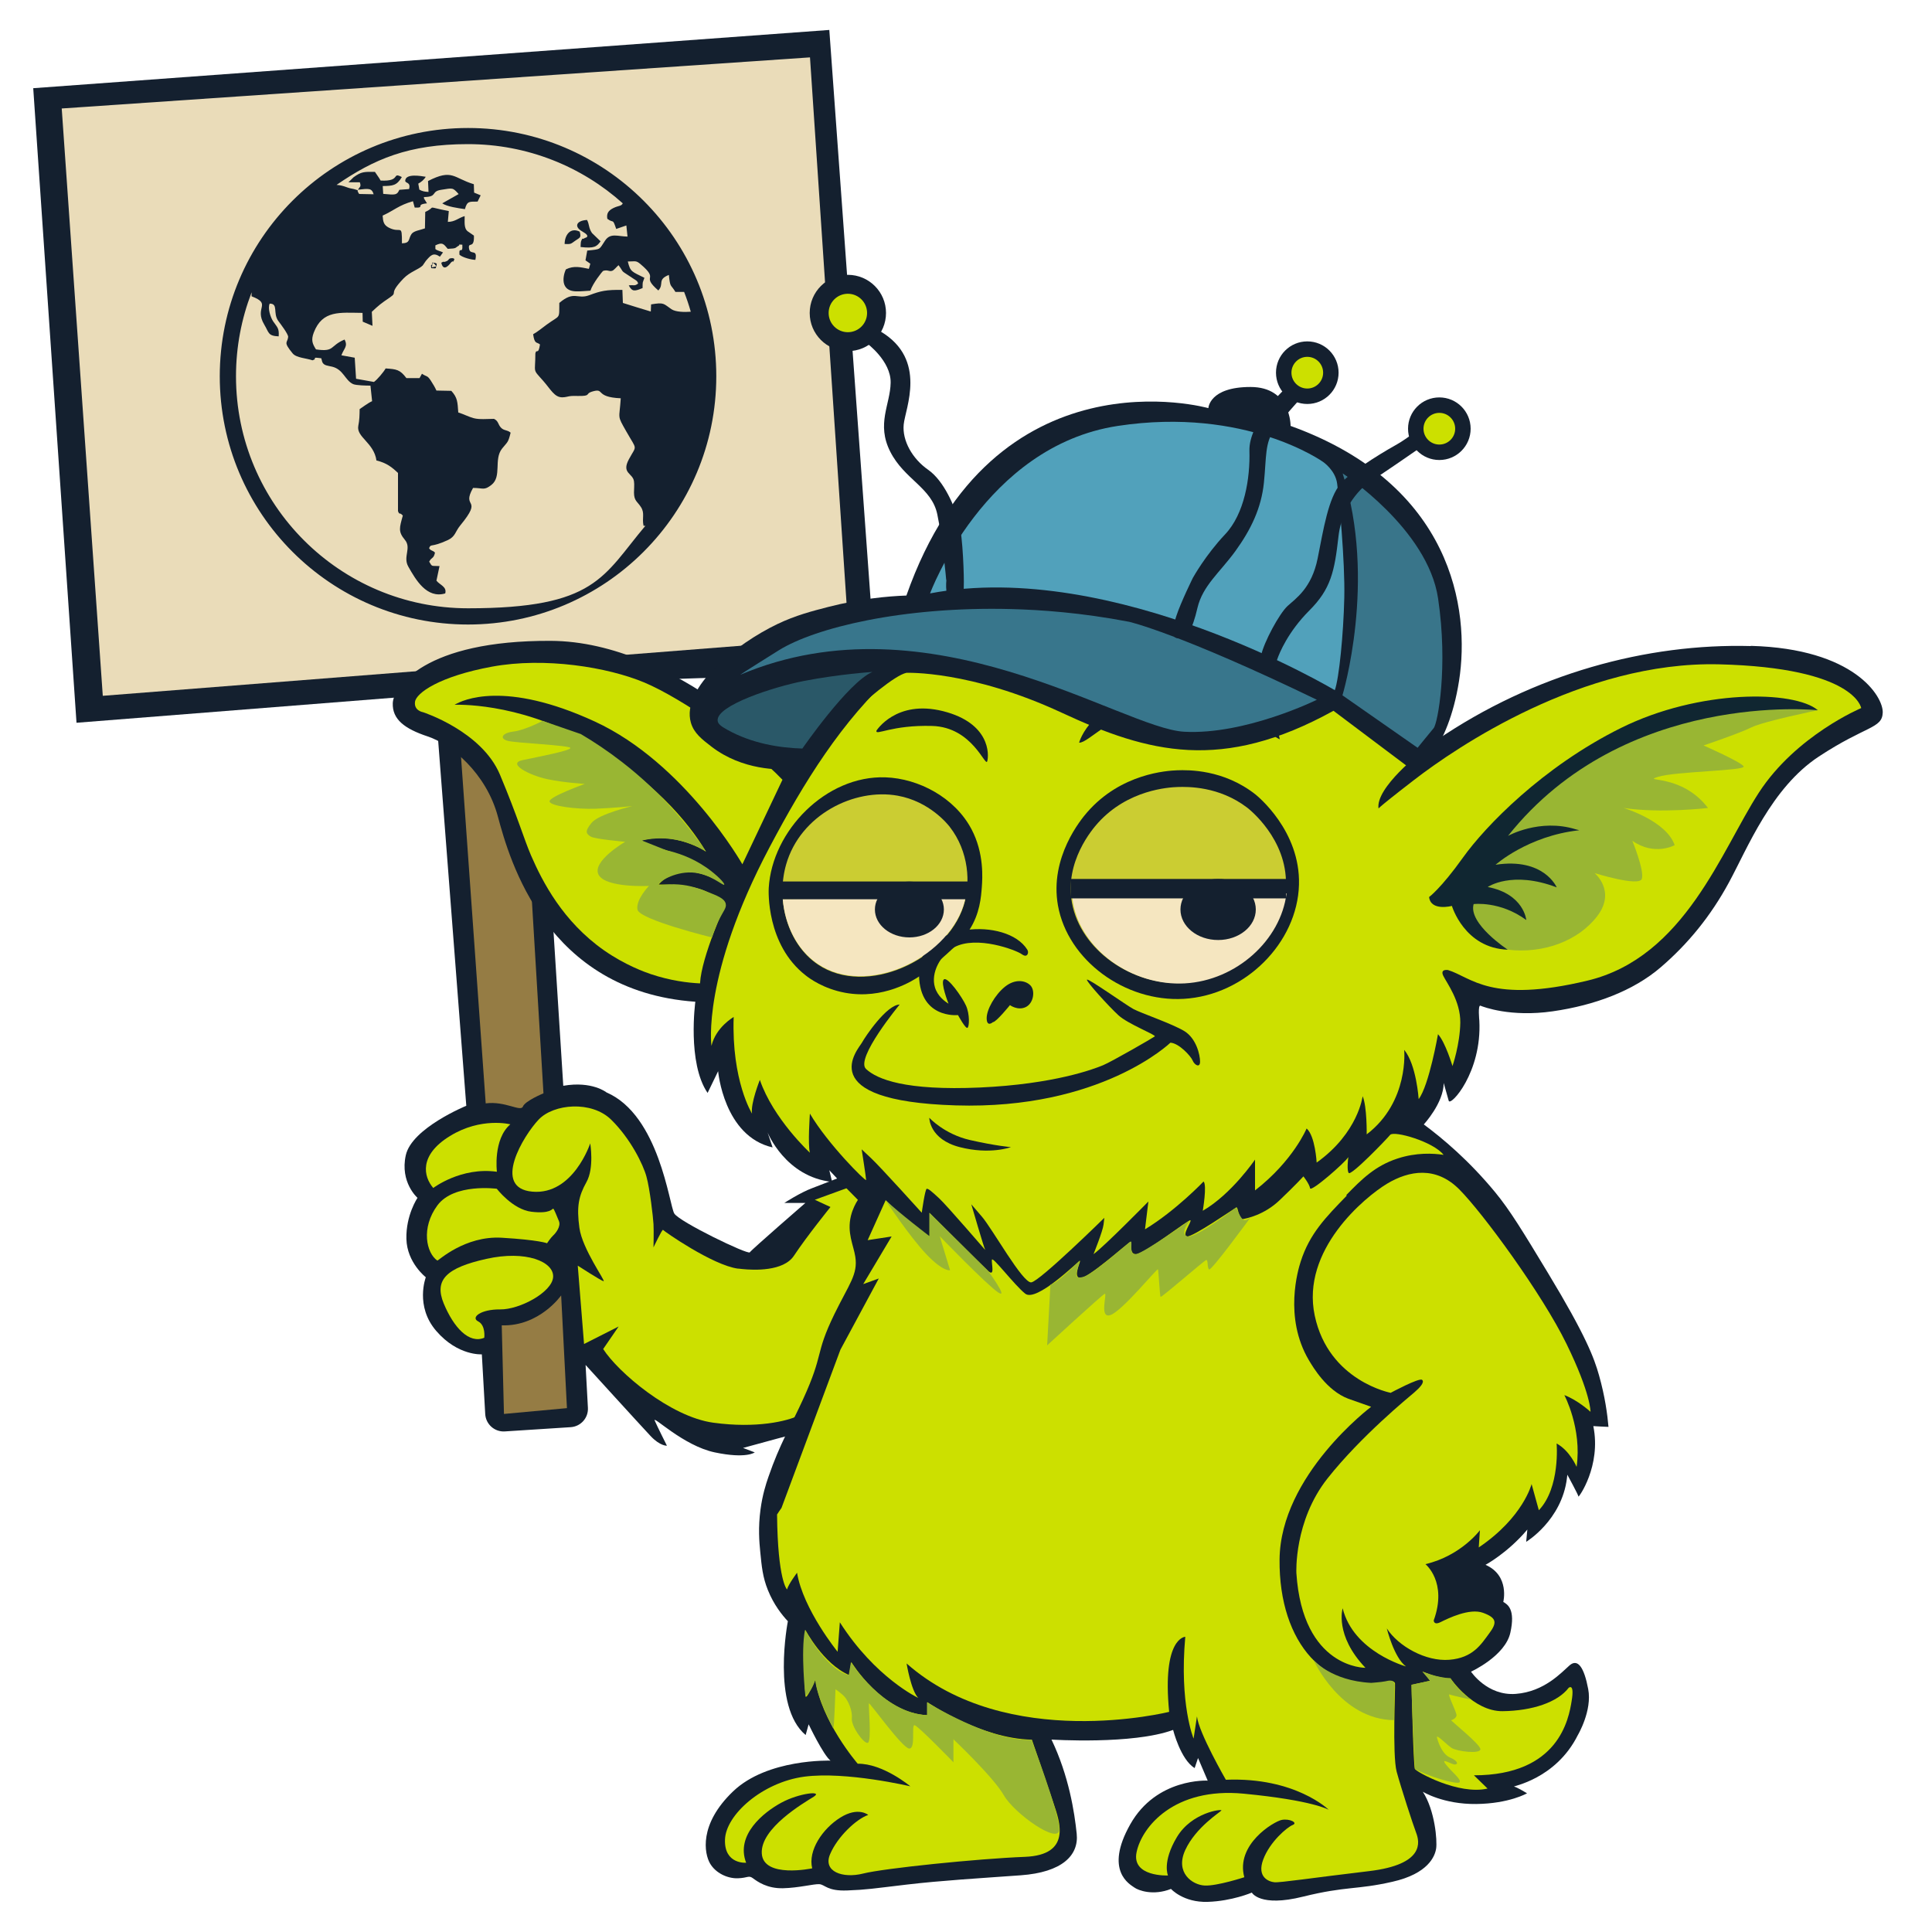
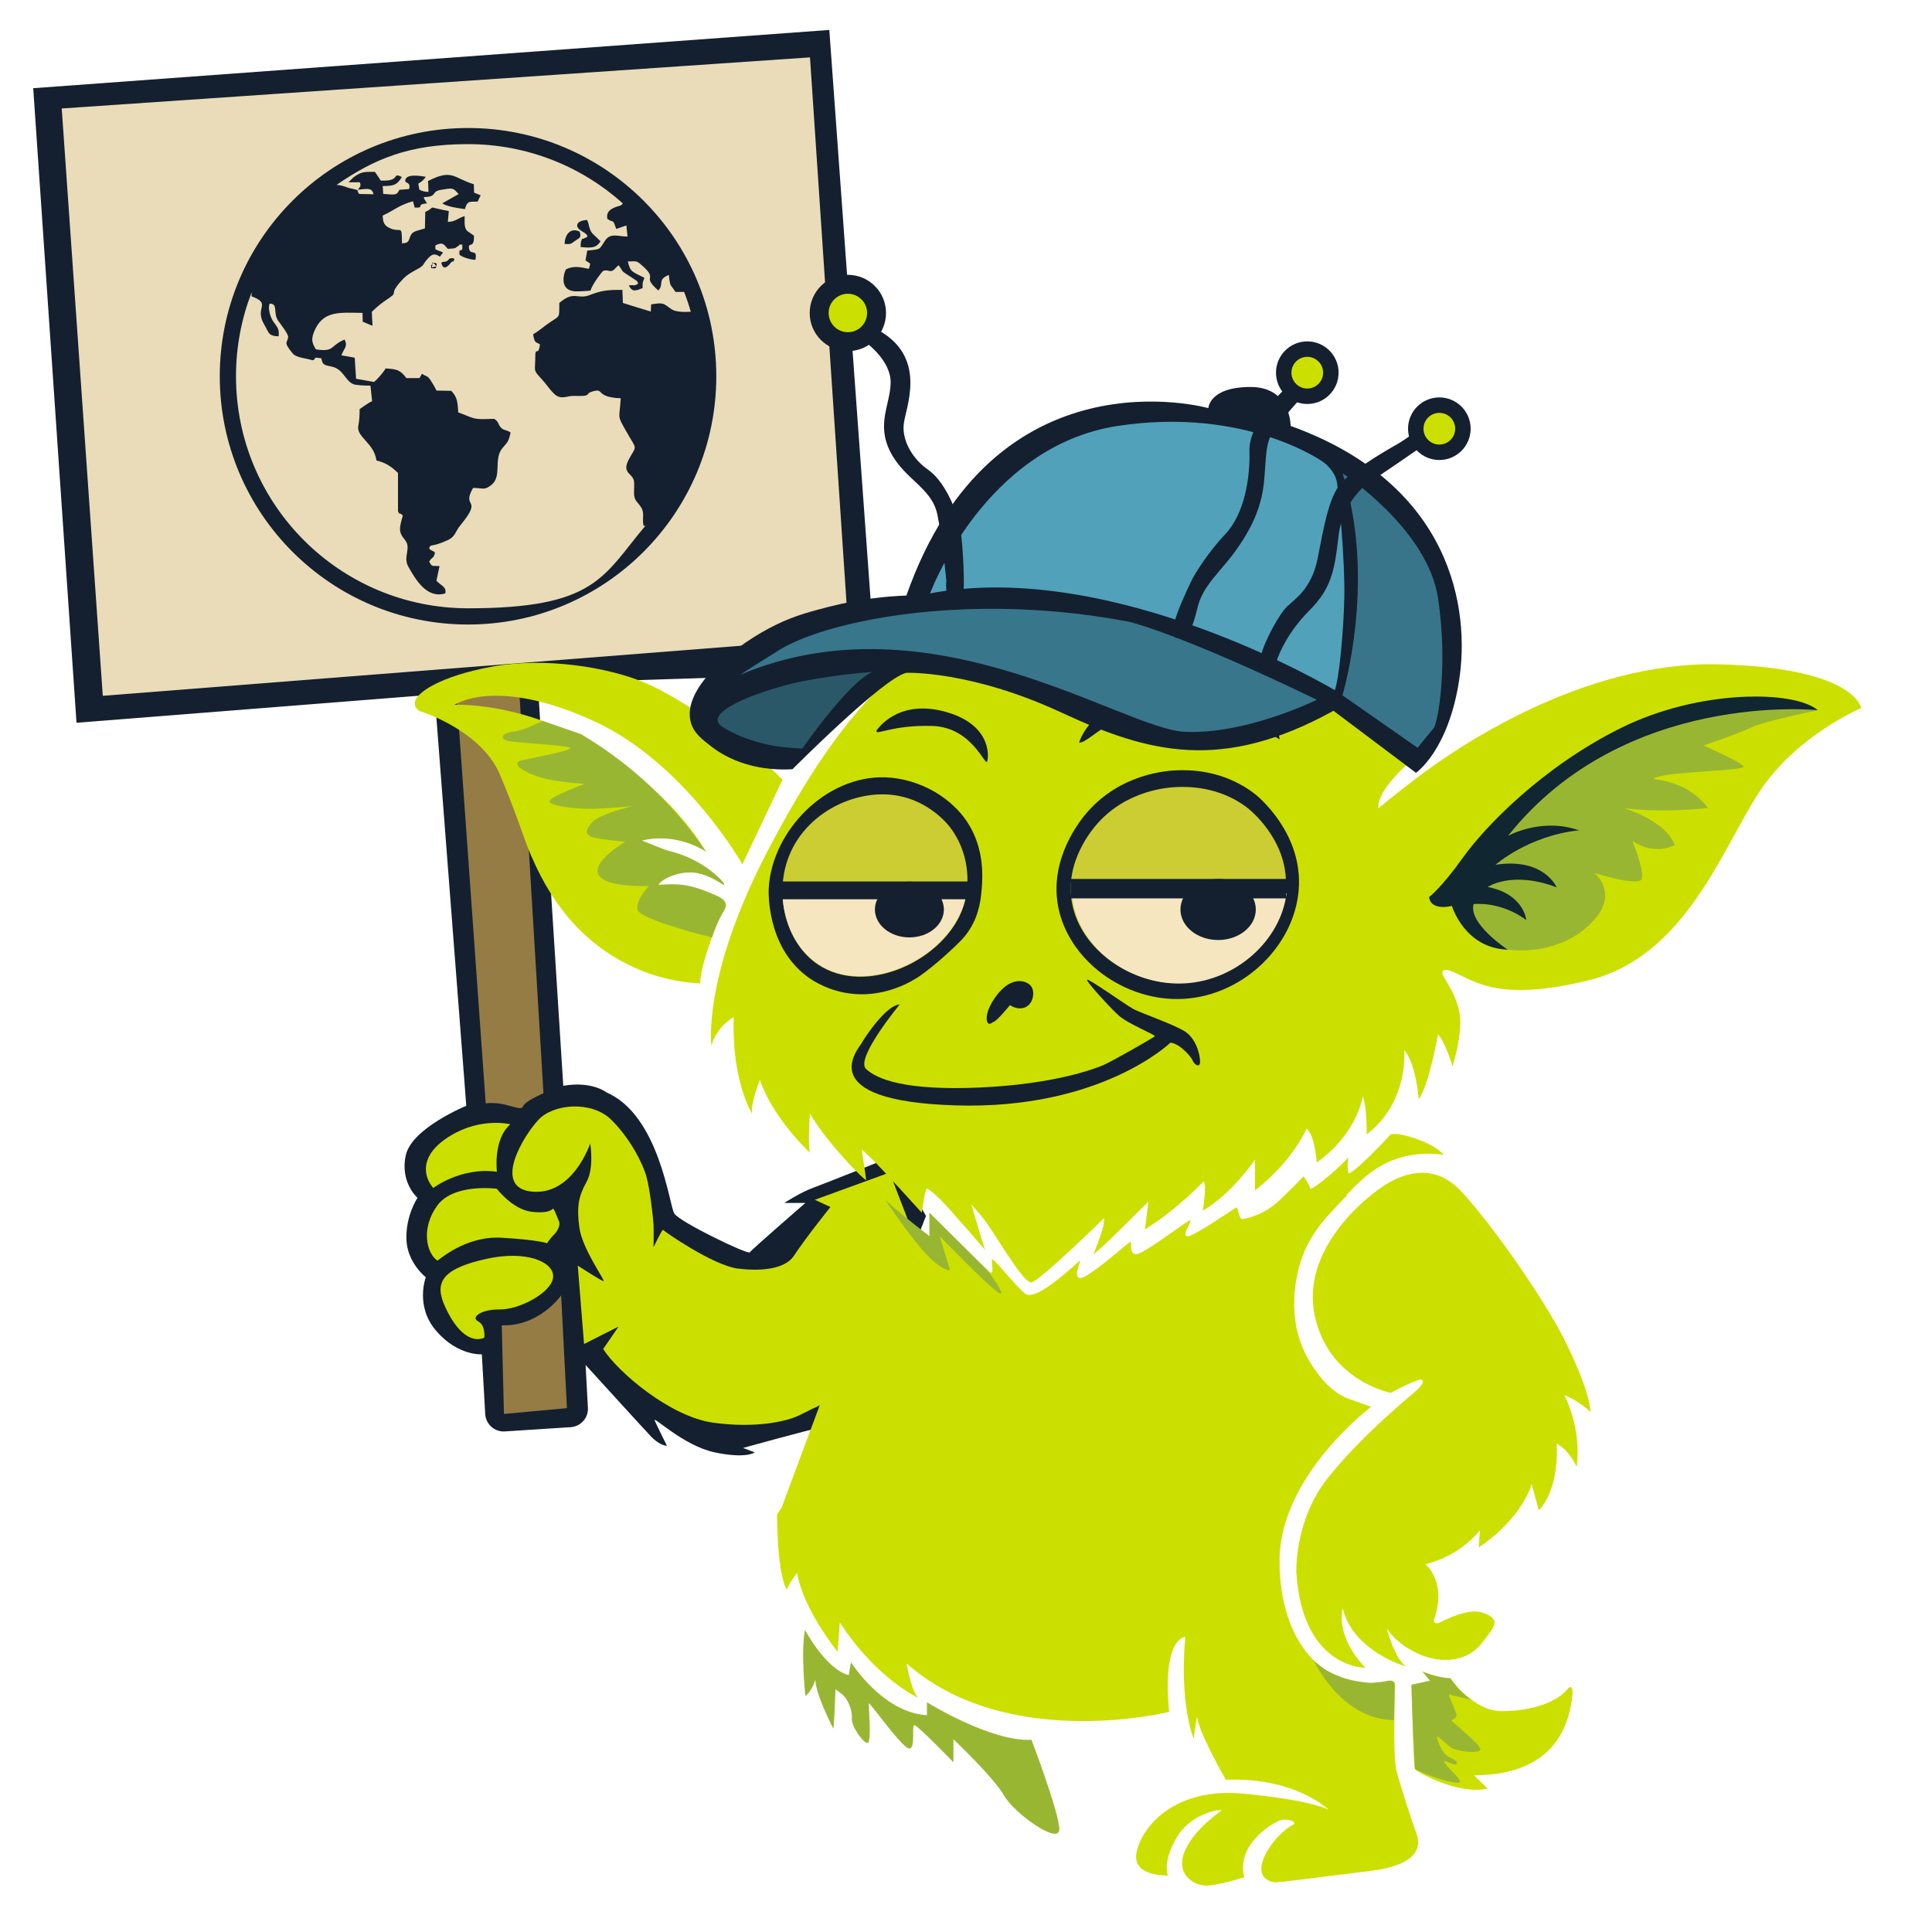
<svg xmlns="http://www.w3.org/2000/svg" id="Layer_1" version="1.1" viewBox="0 0 2000 2000">
  <defs>
    <style>
      .st0 {
        fill-rule: evenodd;
      }

      .st0, .st1 {
        fill: #14202f;
      }

      .st2 {
        fill: #39758a;
      }

      .st3 {
        fill: #cbcd32;
      }

      .st4 {
        fill: #38768c;
      }

      .st5 {
        fill: #99b633;
      }

      .st6 {
        fill: #51a1bb;
      }

      .st7 {
        fill: #102631;
      }

      .st8 {
        fill: #eadcb9;
      }

      .st9 {
        fill: #cce000;
      }

      .st10 {
        fill: #957c44;
      }

      .st11 {
        fill: #f5e6c0;
      }

      .st12 {
        fill: #2a5868;
      }
    </style>
  </defs>
  <g>
    <path class="st1" d="M922.8,1197.6s-69,27.6-81.6,32.2c-12.6,4.6-29.3,15.5-29.3,15.5h21.8s-55.7,48.3-57.5,51.1-73-31.6-78.2-40.2c-5.2-8.6-15.5-101.7-70.1-125.3,0,0-14.9-12.1-44.8-6.9l-26.4-416.6,350-11.3L858.5,31,34.4,91.3l44.8,656.9,370.7-29.3,32.8,425.8s-56.3,23-62.6,51.1c-6.3,28.2,12.1,44.2,12.1,44.2,0,0-12.1,17.8-11.5,42.5.6,24.7,20.1,39.7,20.1,39.7,0,0-11.5,29.9,10.9,55.7,22.4,25.9,47.1,24.1,47.1,24.1l3.5,61.8c.6,10.6,9.7,18.7,20.3,18l68.2-4.4c10.4-.7,18.4-9.6,17.8-20.1l-2.4-44.3s57.8,63.5,67.5,73.8c9.8,10.3,16.7,9.8,16.7,9.8,0,0-9.8-19.5-12.6-25.9s29.3,25.9,62.1,32.8c32.8,6.9,41.4,0,41.4,0l-12.1-4.6s66.7-18.4,78.2-20.7c11.5-2.3,22.4,6.9,22.4,6.9l88.8-226.4-35.6-61.2Z" />
    <path class="st10" d="M519.4,1372l2.3,91.7,65.2-6-6-116.7s-22.4,32.2-61.5,31Z" />
    <path class="st9" d="M501.3,1384.9s1.7-12.9-6.3-17c-8-4,2.6-12.6,22.7-12.4,20.1.3,54-17.8,54.9-33.6.9-15.8-28.2-27.9-69.2-18.7-41.1,9.2-54.3,21.6-44,46.3,10.3,24.7,26.1,42,42,35.3Z" />
    <path class="st9" d="M452.8,1304.9c.7.5,28.2-25.9,66.7-23.6,38.5,2.3,46.8,5.7,46.8,5.7,0,0,3.8-5.7,6.3-8,2.6-2.3,8.3-9.5,6-14.9s-5.1-12.9-6-12.9-2.9,5.5-22.4,3.2c-19.5-2.3-35.9-23.8-35.9-23.8,0,0-44.3-6-61.5,17.2-17.2,23.3-11.5,49.4,0,57.2Z" />
    <path class="st9" d="M448.5,1229.8s28.7-22,65.9-16.8c0,0-4.2-33.6,13.9-49.1,0,0-30.2-7.8-62.5,12.1-32.3,19.8-27.5,42.1-17.2,53.9Z" />
    <path class="st9" d="M940.3,1264.3s-32.1,168.2-99.5,194.1c0,0,0,0,0,0-4.6,2.5-9.8,4.9-14.3,7.1-11.6,5.6-43.1,13.4-87.9,7.3-44.8-6-99.1-52.6-114.2-76.3l16-23.3-35.8,18.1-6.5-81.1s24.1,15.6,26.7,16.1c2.6.4-22-33.2-25-55.2-3-22-.9-32.7,7.3-47.4,8.2-14.6,3.9-40.1,3.9-40.1,0,0-17.6,53.7-59.9,50-42.3-3.7-9.1-58.2,6.5-74.6,15.5-16.4,54.7-19.8,75,0,20.2,19.8,33.2,46.5,36.6,59,3.5,12.5,6.9,42,7.3,49.2s0,24.1,0,24.1c0,0,9.1-19.4,9.9-18.1.9,1.3,51.3,36.6,77.6,40.1,0,0,0,0,.2,0,.1,0,.3,0,.6,0,.6,0,1.5.2,2.6.3.3,0,.7,0,1,.1,11.6,1.2,42.6,2.7,53.5-13.8,13.5-20.4,37.8-50.4,37.8-50.4l-16.2-7.5,77.5-28.2,19.3,50.2Z" />
    <path class="st9" d="M767.3,1313.8c-1.1-.1-2-.2-2.6-.3.9.1,1.8.2,2.6.3Z" />
    <path class="st10" d="M472.4,714l64.9-2.9,25.3,420.7s-19,7.8-21.3,13.7c-2.3,5.8-18.2-5.9-38.5-3.3l-30.5-428.1Z" />
    <polygon class="st8" points="106.4 720.3 63.9 112.3 838.5 59.4 878.7 659.7 106.4 720.3" />
  </g>
-   <path class="st1" d="M1812.4,668.8c-107.1-2.9-224,28.2-325.9,97.9,0,0-71.6-181.9-326.6-176.2-255.1,5.8-340.3,201.5-340.3,201.5,0,0-118.8-128-249.5-128.6-130.7-.6-162.9,47.8-163.5,64.5-.6,16.7,12.1,26.5,36.3,34.5,24.2,8.1,60.5,38,72.5,82.9,12.1,44.9,50.1,180.8,204.4,191.7,0,0-8.6,63.3,12.7,94.4l10.9-22.5s5.8,67.4,56.4,78.9l-5.2-15.5s18.4,46.1,66.8,51.2l-2.9-12.1,14.2,15.1c5.1,5.2,10.3,10.4,15.4,15.6-2.4,3.7-5.4,9.3-7.2,16.5-4.3,17.6,2.6,30.1,4.5,42.3,2.9,18.4-6.5,28.4-21.6,59.4-20.7,42.5-10.4,40-32.5,88.3-12.7,27.8-24.1,46.1-35.8,80.2-2.7,7.7-6.2,18.8-8.2,33.6-2.6,19.1-1.3,34-.3,44,1.5,15.2,2.5,26.2,7.9,39.6,6.1,15.2,14.7,25.9,20.7,32.3,0,0-17.3,87.9,18.4,117.8l3.1-11.1s15,31.5,22.6,37.6c0,0-65.3-2.3-100.9,31.9-35.7,34.2-29.6,64.5-23.8,74.5,5.8,10,18,15.7,28.8,15.4,10.7-.4,11.1-3.4,15.7,0s14.6,10.7,31.1,10.3c16.5-.4,31.9-4.6,37.6-4.2,5.8.4,8.1,7.3,28.8,6.5,20.7-.8,26.1-1.9,61.8-6.1,35.7-4.2,74.8-6.5,117.8-9.6s60.3-20.7,58-43c-2.3-22.3-8.1-59.9-26.1-97.5,0,0,84.1,5.4,125.9-10,0,0,7.7,30.7,22.3,39.5l3.5-10.4,10,23.4s-53-3.1-80.2,45.3c-27.3,48.4,0,62.2,4.2,65.3,4.2,3.1,19.6,8.8,38,1.5,0,0,12.7,14.2,38,13.4,25.3-.8,45.7-9.6,45.7-9.6,0,0,8.1,15.4,53,4.2,44.9-11.1,55.3-6.9,92.5-15.4,37.2-8.4,44.1-26.5,45.3-34.5,1.2-8.1-1.2-39.2-13.8-58.7,0,0,21.1,13.1,55.3,12.7,34.2-.4,52.6-11.1,52.6-11.1,0,0-10.7-6.5-13.4-6.9-2.7-.4,43-7.3,66-53.4,0,0,15-25.3,10.7-47.6-4.2-22.3-10.7-31.9-19.2-24.6-8.4,7.3-26.1,27.3-55.7,29.6-29.6,2.3-46.4-23-46.4-23,0,0,35.3-16.1,40.7-40.3,5.4-24.2-2.7-29.2-7.3-31.9,0,0,6.9-27.3-18.4-38.4,0,0,22.9-12.3,43.3-36.5l-1.2,12.7s36.8-22.2,42.2-65.9c.1-1.2.3-2.4.4-3.6,0,0,11.5,21.1,11.5,22.6s23.8-31.5,15.4-72.9c0,0,13.1.8,15.7.8-1.1-12.8-3.6-31.5-9.8-53.4-5.1-18-13.5-40.8-52.6-105.5-26.3-43.5-39.5-65.3-55-84.1-27-32.7-54.1-55.5-73.8-70.1,0,0,20.6-22.2,20.6-42.9,0,0,3.5,12.1,5.2,18.4,1.7,6.3,34.5-29.4,31.7-82.9,0,0-1.7-16.7,1.2-15.5,2.9,1.2,31.1,12.1,74.8,5.8,43.8-6.3,83.5-21.3,111.7-45.5,28.2-24.2,51.8-53,70.8-88.1,19-35.1,43.9-97.9,92.9-130.1,48.9-32.2,65.6-28.8,66.2-45.5.6-16.7-29.4-66.2-136.5-69.1Z" />
  <path class="st9" d="M1472.4,777.8s-49.1,37.6-45.3,59.5c0,0-6.9,3.8,36.5-29.7,43.4-33.6,174.8-123.3,315.9-119.9,141.1,3.5,147.2,45.3,147.2,45.3,0,0-67.4,28.2-105.9,87.5-38.6,59.3-76.6,170.4-177.3,194.6-100.8,24.2-120.3-3.5-144.5-10.9,0,0-8.4-1.5-5,5.8,3.5,7.3,18,26.1,17.7,48.7-.4,22.6-8.1,44.9-8.1,44.9,0,0-7.3-24.6-15-33,0,0-9.2,53-20,67.2,0,0-2.3-35.7-15-51,0,0,5.4,53.7-38.8,87.5,0,0,.4-28.8-4.2-39.5,0,0-4.6,38-47.6,68.7,0,0-1.5-27.6-10.4-35.3,0,0-13.8,33.4-53.4,64.1v-31.9s-24.2,35.7-54.1,53c0,0,4.6-26.9.8-30.3,0,0-28.4,29.9-60.6,49.5l3.5-28.8s-46.4,47.2-56.8,54.5c0,0,9.6-23.8,10.4-30.7l.8-6.9s-66.8,65.6-75.6,66.8c-8.8,1.2-40.3-55.5-51.2-68.1l-10.9-12.7s13.2,45.5,14.4,47.2-39.7-46.1-47.8-53.5c-8.1-7.5-10.9-9.8-12.7-9.8s-5.2,24.8-5.2,24.8c0,0-42.6-47.2-52.4-56.4l-9.8-9.2s4.6,29.4,4.6,31.7-39.7-37.2-58.2-68.7c0,0-2.3,31.8,0,40.5,0,0-38-35.1-51.8-75.4,0,0-9.8,24.4-8.1,34.9,0,0-21.3-33.8-19-100,0,0-18.4,10.4-23,29.9,0,0-10.4-72.4,60.3-205.9,70.6-133.6,158.1-256.4,347-267.9,188.8-11.5,292.1,115,328.8,169.2Z" />
  <path class="st9" d="M1439.9,1441.9s-64.5-12.1-78.9-80c-14.4-67.9,51.8-122.6,74.8-136.5,23-13.8,50.7-18.4,74.8,5.8,24.2,24.2,85.8,108.2,111.1,160.1,25.3,51.8,24.8,70.2,24.8,70.2,0,0-13.2-12.1-27.1-17.3,0,0,18.4,34.5,12.7,74.3,0,0-6.9-16.7-20.7-24.2,0,0,4,45.5-18.4,69.1l-7.5-27.1s-8.6,34.5-54.7,65.6l1.2-17.8s-19.6,26.5-56.4,35.1c0,0,23,18.4,8.6,58.2,0,0-.2,5.5,7.3,1.7,7.5-3.7,29.7-14.7,43.8-9.5,14.1,5.2,14.7,10.1,6.3,21.3-8.3,11.2-16.7,25.3-41.2,27.3-24.5,2-53-14.1-64.8-32.5,0,0,7.5,30.5,19.9,39.4,0,0-54.4-15-65.6-60.2,0,0-8.6,27.9,23.6,61.6,0,0-65,1-71.5-98.1,0,0-2.7-53.7,32.2-97.9,34.9-44.1,84.1-84.1,89.8-89,5.8-5,11.1-10.7,8.1-13.1s-32.2,13.3-32.2,13.3Z" />
  <path class="st9" d="M1525.7,1837.8c87.9,0,98.3-58.3,101.3-77.2,3.1-18.8-3.1-13.4-3.1-13.4-11.5,15-37.6,23.8-68.3,24.2-30.7.4-54.1-34-54.1-34-13.8.6-31.1-8.6-28.8-6.7s7.7,9.2,7.7,9.2l-19.2,4.2s1.9,84.1,3.5,87.1c1.5,3.1,45.3,27.3,75.2,20.3l-14.2-13.8Z" />
  <path class="st9" d="M1393.7,1237.1c15.8-16.2,29.7-30.2,53-37.8,19.5-6.4,37-5.4,47.7-3.8-10.7-13.8-51.5-25.3-55.3-20.7-3.8,4.6-40.7,43-43,39.4-1.8-2.8-.8-13.1-.3-16.4-3.4,5.7-38.9,36.7-39.6,32.3-.8-4.6-6.9-12.3-6.9-12.3,0,0-8.4,9.2-24.6,24.6-16.1,15.4-34.4,19-38.4,19.6-4,.6-4.6-12.7-6.3-12.1-1.7.6-45.5,31.1-51.2,30-5.8-1.1,5.2-15.6,3.5-16.7s-47.2,34.5-55.8,35.1c-8.6.6-4.1-13.2-6.4-12.7-2.3.6-44.9,39.2-52.4,37.4-7.5-1.7,2.3-19,0-17.8s-44.9,43.2-56.4,34c-11.5-9.2-34-39.2-34.5-35.1-.6,4,3.5,18.4-4,11.5-7.5-6.9-60.5-59.9-60.5-59.9v24.2c-8.1-.6-45.5-37.4-45.5-37.4l-18.6,41.3,24.8-3.8-29.4,49.3,16.1-5.8-39.7,73.7c-20.3,54.6-40.7,109.2-61,163.8-1.6,2.2-3.1,4.5-4.6,6.8.7,68.5,10.3,77.6,10.3,77.6,1.7-5.8,10.4-17.3,10.4-17.3,6.3,38,42,81.8,42,81.8l2.3-30.5c36.8,57.6,81.2,78.3,81.2,78.3-7.5-7.5-12.1-35.7-12.1-35.7,104.2,92.1,271.8,50.1,271.8,50.1-7.5-77.2,16.7-77.7,16.7-77.7-6.3,69.7,8.6,105.4,8.6,105.4l3.5-23c1.7,16.7,29.9,65.6,29.9,65.6,72-2.9,106.5,31.1,106.5,31.1,0,0-16.1-9.8-88.1-16.7-72-6.9-105.4,34.5-110.8,60.5-5.5,25.9,32.5,24.2,32.5,24.2,0,0-6.3-13.8,9.2-39.7,15.5-25.9,47.2-29.4,46.1-27.6-1.2,1.7-26.5,17.3-37.4,40.9-10.9,23.6,7.5,36.3,20.2,36.8,12.7.6,40.9-8.6,40.9-8.6-9.2-34,30.5-57.6,38.6-59.3,8.1-1.7,17.3,2.9,11.5,5.2s-23.6,17.3-30.5,35.7c-6.9,18.4,5.8,23,11.5,23.6,5.8.6,39.7-4.6,97.9-11.5,58.2-6.9,52.4-30.5,48.9-39.7-3.5-9.2-15.5-46.1-20.2-63.3-4.6-17.3-1.2-88.1-1.7-91.3s-5.9-2.4-5.9-2.4c-64.5,14.6-114.4-38.4-113.6-125.9.8-87.5,94.8-158.1,94.8-158.1,0,0-23.8-8.4-23.8-8.4-22.2-8.5-36.2-32.4-40.7-39.9-26.2-44.4-11-94.1-8.4-102.1,9.2-28.7,25.7-45.6,47.6-68.1Z" />
-   <path class="st9" d="M833.7,1755.6c.8,5.7,10.4-16.9,10.4-16.9,5.7,43,43.8,87.1,43.8,87.1,26.1-.4,54.5,23.4,54.5,23.4,0,0-66.4-15.7-109.8-10-43.4,5.8-81.4,39.5-82.1,65.3-.8,25.7,21.9,23.8,21.9,23.8-11.1-28.8,18-52.2,36.5-62.2,18.4-10,43.8-12.7,33.4-6.1-10.4,6.5-55.3,32.6-53.7,58.7,1.5,26.1,52.2,15.4,52.2,15.4-4.6-18.4,10.7-41.1,29.2-52.6,18.4-11.5,28.8-2.7,28.8-2.7-12.3,4.2-31.9,22.6-39.5,40.7-7.7,18,13.1,25.3,34.2,20,21.1-5.4,118.6-15.4,167.4-17.3,48.7-1.9,36.1-36.5,29.9-54.9-6.1-18.4-22.6-66.4-22.6-66.4-53-.9-108.2-38.8-108.2-38.8v13.4c-46.4-1.5-78.7-54.9-78.7-54.9l-2.3,13.4c-26.9-11.5-45.3-46.8-45.3-46.8,0,0-2.7,46.1.4,68.3Z" />
  <path class="st1" d="M1117.1,768.8s11.5-45.7,91-59.5c79.5-13.8,112.5,30.3,116.7,56,0,0-4.6-1.5-16.5-11.9-11.9-10.4-46.4-41.8-102.1-28.4-55.7,13.4-79.1,44.1-89,43.8Z" />
  <path class="st1" d="M907.2,756.5s20.3-32.6,69.1-20.3c48.7,12.3,47.6,44.9,45.7,51.8-1.9,6.9-15.1-35.3-57-36.5-42-1.2-58.9,10.4-57.7,5Z" />
  <path class="st1" d="M931.4,1039.8s-46.4,56-34.9,66.8c11.5,10.7,40.7,22.6,117.8,19.2,77.2-3.5,118.2-19.2,127.4-23,9.2-3.8,51.8-28.4,53.7-29.9,1.9-1.5-27.6-12.7-37.6-21.9-10-9.2-33-34.5-32.6-36.8.4-2.3,40.3,26.1,48,30.3,7.7,4.2,40.7,15.4,53,23,12.3,7.7,16.1,24.6,16.1,31.5s-5.8,3.5-7.7-1.2c-1.9-4.6-14.2-18-23-18.4,0,0-71.8,69.5-222.2,64.9-150.5-4.6-100.6-58.6-97.1-65,3.5-6.4,25.7-39.4,39.2-39.4Z" />
-   <path class="st1" d="M962.1,1157.2s15.4,16.9,42.2,23c26.9,6.1,42.2,7.3,42.2,7.3,0,0-21.5,8.1-53,0-31.5-8.1-31.5-30.3-31.5-30.3Z" />
  <path class="st1" d="M952.7,1010c-7.3,5-38.3,25-77.9,17.7-22.2-4.1-36.8-14.8-40.8-18-40.9-31.8-38.4-87.8-38.2-90.6,3.5-58.9,59.1-116.6,120.9-114.4,34.2,1.2,71.6,20.8,89,53.7,13.2,25,11.3,50.9,10.7,59.6-.8,10.6-2,27.8-13,44.8-5.5,8.5-11.5,14-23.4,24.9-10.8,9.9-20.4,17.3-27.3,22.3Z" />
  <path class="st3" d="M997.4,938.1c-18,55.4-100.5,94.3-150.8,60.3-31.6-21.4-43.4-66.5-32.8-103.5,14.7-51.5,70.6-79.3,115.5-71.2,32.8,5.9,51.7,29.4,53.9,32.3,19.6,25.2,22,58.1,14.2,82.1Z" />
  <path class="st1" d="M1344.7,915.8c-1.6,60-55.5,114.5-119.3,118.2-61,3.5-120.1-40.1-130.2-96.6-8.9-49.9,24-89.4,30.3-96.6,35-40.2,82.8-43,93.1-43.4,11.6-.4,47.8-1,80.8,24.8,2.5,2,46.8,37.9,45.3,93.6Z" />
  <path class="st3" d="M1331.2,916.2c-1.4,51.5-49.3,98.2-105.9,101.3-54.2,3-106.7-34.4-115.6-82.8-7.9-42.8,21.4-76.7,26.9-82.8,31.1-34.5,73.5-36.9,82.7-37.2,10.3-.3,42.5-.9,71.7,21.3,2.2,1.7,41.5,32.5,40.2,80.2Z" />
  <path class="st1" d="M1028,1058s-6.3,5.8-6.6-3.5c-.3-9.2,8.6-24.8,19-33.1,10.4-8.3,21-6.6,26.2-1.4,5.2,5.2,3.6,18.4-4.7,22.5-8.3,4-16.4-2-16.4-2,0,0-14,17.3-17.5,17.6Z" />
-   <path class="st1" d="M981.9,1039s-8.7-22-4.8-25.1c3.9-3.1,18.9,18.2,22.9,27.1,4,8.9,3.5,21.9,1.5,23-2,1.2-9.8-13.2-9.8-13.2,0,0-42,4.6-40.3-45.8,1.7-49.5,90.6-55.9,112-22,.9,1.4,1.1,3.2.4,4.7-.8,1.6-2.5,2.7-6.2,0-5.4-4-46.7-19.9-70.2-6.9-13.4,7.4-24.3,26-19.5,41.5,2.8,9,10.1,14.3,14,16.7Z" />
  <path class="st11" d="M810.3,930.9c2.3,26.6,14.6,52.3,36.2,66.9,50.4,34.1,132.8-4.9,150.8-60.3,1-3,1.8-6.1,2.4-9.4l-189.5,2.7Z" />
  <rect class="st1" x="801.6" y="912.5" width="204.2" height="18.4" />
  <ellipse class="st1" cx="941.4" cy="941.5" rx="35.7" ry="28.9" />
  <path class="st11" d="M1331.8,924.9c-5.9,48.1-51.7,90.1-105.3,93.1-54.2,3-106.7-34.4-115.6-82.8-.5-2.7-.8-5.3-1.1-7.9l222-2.4Z" />
  <rect class="st1" x="1108.3" y="909.9" width="222.9" height="20.1" />
  <ellipse class="st1" cx="1261" cy="941.5" rx="39" ry="31.6" />
  <path class="st9" d="M724.7,1017.7c1.5-27.6,26.5-82.1,26.5-82.1,0,0-5-6.1-21.5-13.4-16.5-7.3-48-6.5-48-6.5,26.9-29.9,67.9,0,67.9,0-13.4-17.3-48.7-34.2-68.7-37.6-20-3.5-16.5-8.1-16.5-8.1,34.5-9.6,66.4,11.5,66.4,11.5-18.8-31.1-55.3-75.2-125.5-115.1-70.2-39.9-134.7-36.8-134.7-36.8,8.1-5,51.8-25.7,145.1,17.3,93.3,43,152.8,147.8,152.8,147.8l41.5-87.5c-34.9-36.5-104.4-84.4-142.8-100.6-38.4-16.1-103.3-26.5-157.8-16.5-54.5,10-78.7,27.3-79.8,36.5-1.2,9.2,8.4,10.7,8.4,10.7,0,0,60.6,19.6,79.5,64.5,18.8,44.9,24.6,66,32.2,83.7,11.9,27.4,33,68.4,75.6,98.3,21.9,15.3,42.5,22.6,48.4,24.6,20.3,6.8,38.2,9,51,9.6Z" />
  <g>
    <path class="st5" d="M1881.9,735.2s-56.2,11.5-68.9,17.8c-12.7,6.3-49.5,18.7-49.5,18.7,0,0,38.6,17,41.5,21.6,2.9,4.6-70.8,5.2-88.7,10.9-17.8,5.8,24.2-4,51.8,32.2,0,0-48.7,5.8-87.4,0,0,0,44.2,13.1,52.9,38.5,0,0-20.7,11.6-43.8-4.5,0,0,12.7,31,9.8,39.4-2.9,8.4-48.9-6-48.9-6,0,0,22.5,18.5,2.9,44.4-19.6,25.8-55.8,39.3-92.7,34.9-36.8-4.4-49.5-50.5-49.5-50.5l33.4-65.1,80-70.3,77.2-44.2,84.6-20.2,62.8-4.6,32.6,6.9Z" />
    <path class="st5" d="M833.7,1755.6s-4.9-45.4-.4-68.3c0,0,21.7,40.8,45.3,46.8l2.3-13.4s32.8,52.3,78.7,54.9v-13.4s66.2,41.2,108.2,38.8c0,0,29,76.3,28.8,92.8-.2,16.5-46.7-16.5-57.4-35.3-10.7-18.8-52.2-58-52.2-58v23.8s-36.8-38-40.3-38.4c-3.5-.4,1.5,24.2-5.4,24.2s-41.1-48-41.8-46.8,3.1,39.9-1.2,40.9c-4.2,1-17.3-17.2-16.5-25.4.8-8.2-3.8-17.7-6.9-21.6-3.1-3.9-10-8.5-10-8.5,0,0-1.5,42.2-2.3,40.6-.9-1.6-18-34.7-18.6-50.5,0,0-3.3,12-10.4,16.9Z" />
    <path class="st5" d="M1443.1,1780.7c-55.7-.7-83.3-62.2-83.3-62.2,0,0,18.1,21.5,59.7,23.6,0,0,10.8-.8,14.5-1.6,3.7-.8,9.9-2.6,9.7,4.9-.1,7.5-.7,35.3-.7,35.3Z" />
    <path class="st5" d="M1472.8,1730.7s14.8,5.9,28.8,6.7c0,0,9.1,14.6,21.6,22.1,0,0-19.7-4.2-22.6-5.4-2.9-1.2,7.8,19.1,7.2,21.9-.6,2.8-4.3,4.5-5.5,4.7s30.2,24.9,30.2,30.1-24.4,2.3-29.9-1.4c-5.5-3.7-16.5-15.5-15-10.4,1.4,5.2,5.5,17,13.5,20.4,8.1,3.5,8.6,6.9,5.2,7.2-3.5.3-15.8-8.1-9.5,0,6.3,8.1,16.4,15.5,14.1,18.4-2.3,2.9-33.8-6.6-46.2-13.8,0,0-3.4-67.2-3.5-87.1l19.2-4.2-7.7-9.2Z" />
    <path class="st5" d="M916.6,1242.3s24.4,37.1,42.2,55.9c17.8,18.8,24.7,16.7,24.7,16.7l-10.7-35.2s47.9,49.6,60.2,58c12.3,8.4-10.4-22.4-10.4-22.4l-60.5-59.9v24.2s-31.4-23.9-45.5-37.4Z" />
-     <path class="st5" d="M1087.4,1329.9l-3.4,62.8s56.6-52,59.6-53.4-6.2,26.4,6,22c12.3-4.3,48.4-48.8,49.1-47.3s1.9,27.4,2.7,28.5,44.9-37.4,47.2-38.1c2.3-.7.8,8.1,3.1,9.7s42-52.7,42.6-53.5-4.9,5-8.2,1.3c-3.3-3.6-6.3-12.1-6.3-12.1,0,0-43.7,33.7-51.2,30-7.6-3.8,3.5-16.7,3.5-16.7,0,0-46.8,33.1-55.8,35.1-9,2-2.6-15.5-6.4-12.7s-36.9,32.3-47,35.8c-10.1,3.5-9.3-1.6-7.6-7.3,1.7-5.6,2.2-8.9,2.2-8.9,0,0-21.8,22.7-30.1,24.8Z" />
    <path class="st5" d="M561.8,746.2s-17.9,9.5-30.2,11.1c-12.3,1.5-14.6,7.3-6.1,9.6,8.4,2.3,63.7,4.6,64.9,7.3,1.2,2.7-33,9.2-49.5,12.7-16.5,3.5,7.3,15.7,25.3,19.6,18,3.8,39.2,5,39.2,5,0,0-36.5,13.1-36.5,18s28,8.4,47.6,7.7c19.6-.8,38-2.7,38-2.7,0,0-34.5,8-42.2,17.4-7.7,9.4-5,11.4-.8,14.1,4.2,2.7,35.7,5.4,35.7,5.4,0,0-35,20.3-27.5,34.2,7.5,13.8,52.1,11.5,52.1,11.5,0,0-13.8,14.1-11.9,24.5,1.9,10.4,77.2,28.9,77.2,28.9,1.2-3.9,3.2-9.9,6.5-16.8,5.3-11.1,8.6-13.6,7.7-18-1.2-5.7-8.4-8.4-21.5-13.4-6.9-2.6-15.4-5.8-27.3-6.7-13.3-1-20.3,1.6-20.7.2-.7-2.3,15.7-13.5,34.5-12.6,19.1,1,32.2,14.2,33.4,12.6.9-1.3-7.2-9.8-18.1-17.5-15.7-10.9-31.1-15.7-41.5-18-8.5-3.4-17-6.8-25.6-10.2,7.2-1.7,19.8-3.6,35.1-.8,14.5,2.6,25.2,8.4,31.3,12.3-19.1-28-47-61.8-86.9-92.7-14.7-11.4-29.1-21-42.7-29-13.1-4.5-26.3-9-39.4-13.6Z" />
  </g>
  <path class="st7" d="M1634.5,859.6c1.2-.1-2.2-.8-3.3-1.1-37.4-11.6-70.1,6.8-70.1,6.8,120.3-151.4,320.7-130.1,320.7-130.1-24.2-20.7-122.6-21.9-203.8,18.4-81.2,40.3-140.5,101.9-163.5,134.1-23,32.2-35.1,40.9-35.1,40.9,1.7,15,23.6,9.2,23.6,9.2,0,0,12.9,43.8,57.8,45.3,0,0-41.1-26.9-35.3-47.2,0,0,27.3-3.5,54.5,16.5,0,0-2.3-26.9-39.9-34.2,0,0,24.9-17.3,71.4.4,0,0-13.1-31.1-63.3-23.4,0,0,33.4-29.9,86.4-35.7Z" />
  <g>
    <path class="st1" d="M820.2,796.5s94.3-94.9,118.1-100c0,0,66.1-2.7,160.6,41.2,90.4,42,166.1,61.8,281.5-1.9l85.4,64.2s33.2-22.4,44.6-95.2c11.6-73.9-6.8-203.4-174.4-263.9,0,0,.6-40.3-41.5-40.3-42.8,0-43.6,21.9-43.6,21.9,0,0-222.2-63-312.6,194-19.5.7-47.7,3.3-80.9,11.8-16.6,4.3-33.6,8.6-52.8,17.8-42,20.1-99.8,65.8-89.4,102,3.1,10.8,11.3,17.1,21.3,24.8,32.1,24.7,70.2,24.2,83.8,23.4Z" />
    <path class="st6" d="M962.8,614.3s56.1-152.4,194.4-173.4c132.6-20.1,212.5,37.3,212.5,37.3,0,0,12.7,8.6,14.5,22.4,1.8,13.7,8.3,80.3,7.4,118.4s-5.4,83.2-9.8,95.5c0,0-228.2-136.6-419.1-100.2Z" />
    <path class="st2" d="M1389.8,490s88.2,57.3,98.9,129.5c10.5,70.5-.3,129.2-4.6,134.3-4.3,5.1-16.6,20.3-16.6,20.3l-77.8-54.3s35.9-118.7.2-229.8Z" />
    <path class="st4" d="M766,698.7s0,0,0,0c-.2-.2,37.1-23.6,40.5-25.7,37.2-23,127.3-45.4,240.3-42.5,30.4.8,72.8,3.7,122.2,13.2,0,0,51.5,11.7,194.2,80.7,0,0-73.9,36.5-137.3,33.1-65-3.5-262.9-142.4-459.8-58.9Z" />
    <path class="st12" d="M830.6,774.9s47.4-68.6,72.5-79.3c0,0-34.4,2.2-71.7,9.5-30.1,5.9-90,25.1-88.5,40.9.3,3.4,3.4,5.8,9.9,9.4,25.6,14.3,54.2,18.8,77.9,19.5Z" />
  </g>
  <path class="st1" d="M881,1258.8" />
  <path class="st1" d="M979.7,600.3s-2.7,23.8,8.4,23.8,9.2-9.6,9.6-17.3c.4-7.7-.8-50.7-5-66.4-4.2-15.7-15.4-42.6-31.9-54.1-16.5-11.5-26.9-30.3-25.3-46.8,1.5-16.5,24.9-67.2-23.8-96.3l-14.6,11.9s25.3,18.4,24.9,41.1c-.4,22.6-15,42.6-.4,71.4,14.6,28.8,43,37.2,48.7,64.9,5.8,27.6,9.2,67.9,9.2,67.9Z" />
  <path class="st1" d="M1235,597.9s-12.7,25.7-17.3,39.9c-4.6,14.2-5.8,23,2.7,23s13.8-8.4,19.2-31.5c5.4-23,23-36.5,39.2-58.7,16.1-22.3,26.9-44.5,29.6-71,2.7-26.5.8-41.5,11.1-55.3,10.4-13.8,23.8-28.4,23.8-28.4l-15.4-11.1s-35.3,33.4-34.5,61.8c.8,28.4-5,65.3-25.3,86.7-20.3,21.5-33,44.5-33,44.5Z" />
  <path class="st1" d="M1310.7,692.2s-8.4,1.5-5.4-13.1c3.1-14.6,19.2-44.1,27.6-51.8,8.4-7.7,24.9-18.4,31.1-49.1,6.1-30.7,11.1-62.6,23.8-77.5s53.4-38,58.3-40.7c5-2.7,13.4-8.8,13.4-8.8l7.3,14.6s-41.5,28.8-46.1,31.1-31,21.9-35.1,58.3c-4.1,36.5-7.9,54.5-30.2,76.8-22.3,22.3-31.1,44.5-33,49.9-1.9,5.4-3.8,12.3-11.9,10.4Z" />
  <circle class="st1" cx="877.7" cy="324" r="39.5" />
  <circle class="st9" cx="877.7" cy="324" r="19.9" />
  <circle class="st1" cx="1353.3" cy="385.8" r="32.4" />
  <circle class="st9" cx="1353.3" cy="385.8" r="16.4" />
  <circle class="st1" cx="1490" cy="443.8" r="32.4" />
  <circle class="st9" cx="1490" cy="443.8" r="16.4" />
  <path class="st0" d="M484.5,132.5c142,0,257,115.1,257,257s-115.1,257-257,257-257-115.1-257-257,115.1-257,257-257h0ZM260.3,303.1c-10.3,26.8-16,55.9-16,86.4,0,132.7,107.6,240.2,240.2,240.2s139.6-33.2,183.6-85.4h-1.9c-1.8-8.1,1.5-12.9-2.7-19.4-3.8-5.9-7.1-6.3-7.2-14.9,0-3.3.5-8.7,0-11.7-1.1-8.6-13.2-8.1-5.3-22.8,8.2-15.3,8.8-8.7-2.5-28.6-10.1-17.8-7.3-12.2-5.9-34.6-27.9-1.2-15.6-11.3-30.1-6.8-6.9,2.2-.2,4.6-14.2,4.4-3.2,0-5.9-.2-9,.3-1.9.3-4.1,1.1-7.3,1.1-8.1,0-11.8-8.1-19.9-17.3-11.2-12.6-7.9-7.1-7.9-28.1,1.1-5.5,3,2.4,4.8-9.3-3.3-2.9-5.6.2-7.1-10.6,4.2-2.2,9.8-6.9,14.1-10,14.3-10.4,12.8-4.9,13-22.4,15.5-13.2,18.4-3.3,31-8,12-4.5,17.4-5.7,34.3-5.5l.5,13.5c.4.2,28.6,8.9,28.9,8.9l.3-7.4c13.7-2.3,12.6-.8,21.1,5,4.3,2.9,13.3,3.1,20,2.6-2-7-4.3-13.8-6.9-20.5h-9c-5-8.3-5.4-3.9-6.8-17.6-12.4,4.9-4.6,9.4-10.9,16.1-19-16.5,2.2-9.9-18.6-27.4-4.6-3.9-5.3-2.6-13-2.6,2.7,11,4.1,10.3,17.2,16.9-2.1,6.2-1.8,3.1-1.9,10.6-8,3.3-10.8,4.1-14.3-2.8,5.7-.6,5.9,1,9.7-1.9-.8-2.8-2.1-3.2-4.7-4.9-15.5-10.4-8.7-4.8-15.6-14.1-1.7,1.4-4.8,5.3-6.5,5.8-3.5,1.2-4.3-1.4-9.4.1-1,.6-10.8,13-13.2,20.5-5.1.2-9.8.9-15.1.7-19.6-.7-11-22.1-10.2-22.8,8.4-4.1,15.2-2.1,23.7-.5l1.5-5.3-5-3.5,1.8-10.1c14.7-1.5,12-.7,18.6-10.5,5.5-8.1,13.3-4.1,23.1-4l-1.2-11.5-10.5,3.6c-4-11.7-2.3-5.3-9.2-10.5-1-5.8,1.3-8.6,6.2-11.1,5.7-2.8,8.1-1.7,9.8-4.9-42.5-38.1-98.7-61.3-160.3-61.3s-97.3,15.6-136,42.2c4,.3,6.2.8,11.6,2.8,2.3.9,5.7,1.2,7.4,1.8,6.2,2.3.3-1.2,4.4,4.8l15,.3c-2-6.5-5-6-16.3-4.7,2.2-3.5,3.5-3,2-7.7h-11.8s5.3-5.2,5.3-5.2c8.1-5.9,11-5.7,22.1-5.6,2,3.2,4.1,5.6,5.9,9,21.8,1.2,11-9.3,22-3.6-5.4,9-9.5,9.1-19.8,9.3l.5,8.1c12.8,1.2,14.2,1.3,16.7-4.2l10.1-.8c2-7.7-4.1-5.6-4-8.7.4-7.7,16.3-4.8,21.2-4-1.7,3.1-4.7,5.4-7.7,7.1l1.1,6.2c3.2,1.8,5.4,2.1,9.5,2.4l-.5-11.3c25.3-13,26.2-3.1,47.4,3.3l.3,8.7,6.8,2.8-3.2,6.5c-8.1.2-10.8-1.1-13.1,7.8-7.4-1.1-18.2-2.5-23.5-6l17-9.6c-6.3-7-5.9-6.3-18.2-4.4-10.9,1.7-3.2,7.3-17.8,7.5,1.1,6.7-.7-1.2.6,2.2l2.6,4.3c-12.9,1.3-1,4.8-12.7,4.4l-1.8-6.6c-14.8,4.2-19,9.2-31.4,14.9.4,6.4,1.2,9.6,6.1,12.3,13,6.9,13.9-5.1,13.9,16.4,8.9-.3,6.3-4.2,9.8-9.5,2.3-3.5,8.9-4.1,14-6l.3-17c12.8-5.8-1.5-5.9,24.4-.9l-1,11.2c7.6-.1,10.5-3.9,17.4-6,.2,5.2-1.1,12.4,3.1,15.7l6.5,4.5c.6,14.8-6.5,5.5-5,13.7,1.3,7.1,9-.7,6.5,11.4-3.9,0-13.6-2.5-16.5-5.4-.7-9.6,3.7.7,3-10.3-7.5-.2-.5-.7-4.3,1.4-3.4,1.9-1.2,2.5-10.8,2.9-4.4-5.3-5.5-7.1-12.8-3.6v3.8c2.2,1.9,5.3,2.1,7.9,3.5l-3.2,4.4c-6.9-4.7-9.6-1.4-14.5,4.3-.2.2-.4.5-.5.7l-2.8,4.1c-4.2,4.2-13.2,6.5-20,13.6-16.5,17.3-4.9,13.3-14.1,19.6-9.2,6.2-11.5,8.1-18.6,14.8l.7,14.5-10.1-4.3-.2-9.1c-23.5-.2-41.5-3.1-50.5,20.4-3,7.9-1.3,11.7,2.3,17.4,19.7,2.9,14-3.7,29.6-10.2,3.7,7.1-.6,9-3.3,16.3l13.8,2.5,1.4,21.8,18.5,3.3c3.3-2.3,10.1-10.3,12.1-14,11.3.8,14.8,1.1,21.5,10h13.6c0-.1,2.5-4.5,2.5-4.5,5.2,3.5,5.3,1.3,9.1,7,2.4,3.7,4.3,6.9,5.9,10.4l15.4.3c6.5,7.1,6.4,11.6,7.2,22.4,5.4,1.6,10.7,4.5,16,5.9,5.9,1.6,14.2.7,21,.7,4.9,2.4,3.9,5.8,7.4,9.3,3.2,3.2,6.3,1.9,9.8,5-2.6,10.6-3.1,9.3-8.8,16.4-9,11.2,0,29-11.1,37.7-7.7,6-8.4,3.1-19,3.1-12.6,22.2,11.3,9-13.3,38.9-5.2,6.3-4.9,11.4-12.8,15.1-18.1,8.3-17.3,3.2-19.4,8.4,1.7,2.9,3.8,2,6.1,4.6-1.5,6.7-3.3,4.2-6,9.3,3.3,5.7,2,4.1,10.7,4.6l-3.2,15.1c3.5,4.5,11,6.2,9.1,13.2-19.1,5.7-30.5-14.1-38.2-27.7-5.9-10.4,3.6-19.2-3.6-27.8-7.1-8.5-5.6-12.4-2.1-25.1-3.8-4.2-3.2.1-5-4.6v-39.5c-6.1-5.8-11.7-10.4-22.3-12.9-2.6-18.5-21-24.2-18.8-35.8,1.2-6.1,1.3-10.6,1.4-17.4,3.5-2.3,8.8-6.4,12.9-8.2l-1.7-16.1c-3.9,0-14.9-.2-18-1.6-8.4-3.9-9.9-15.1-21.6-18-4.4-1.1-8.7-1-10.3-4.9l-1-3.8c-11.5-1.6-3.1.3-9.1,2.1-6.1-2.2-16.7-2.5-20.5-7.1-10.4-12.6-5.3-10.6-4.7-17.1.2-2.9-8-13.6-10.3-16.7-5.7-8,.4-17.8-8.8-17.8-2.3,4.6.8,14.3,3.6,18.4,4.2,6.2,6.3,6.9,5.7,15.5-11.2-.5-9.9-3.7-14.9-12.1-10.9-18.2,8.4-21.1-13.2-29.4,0-1.4,0-2.8.1-4.1h0ZM447.7,273.3c-2.2,2.5-1.5-.4-1.3,4.3,6.8.5,3.7.2,5.4-1.8l.3-2.9-2.1-.9h-1.4s-.9,1.4-.9,1.4h0ZM448.6,271.9c-1.7-.1-1.3-.4-.9,1.4l-.7,3.5,4.8-1.1-3.2-3.8h0ZM456.8,271.9c2.4,11.3,10-.2,10.1-.2,3.5-3.3,1.2,2.1,3.5-3.3-.2-.1-.2-1.4-3.3-1.1-3.5.3-1.6,2.1-5.9,3.5-3.1,1-.9-.9-4.4,1.2h0ZM584.4,252.6c7.1.2,6.2,0,11.1-3.4,4.8-3.4,6.4-2.9,4.6-9.4-9.7-4.8-15.5,3.5-15.6,12.7h0ZM601,255.7c14.2,1.6,16.7-.3,20.7-5.9l-8.9-8.6c-3.7-5.5-2.5-8.6-5.1-13.5-11,.6-13.9,6.9-4.9,11.9,9.8,5.5,2.7,6.7,2.7,6.7-3.2,2.4-1.9-1.4-3.9,3.2-.5,1.2-.5,4.6-.6,6.2Z" />
</svg>